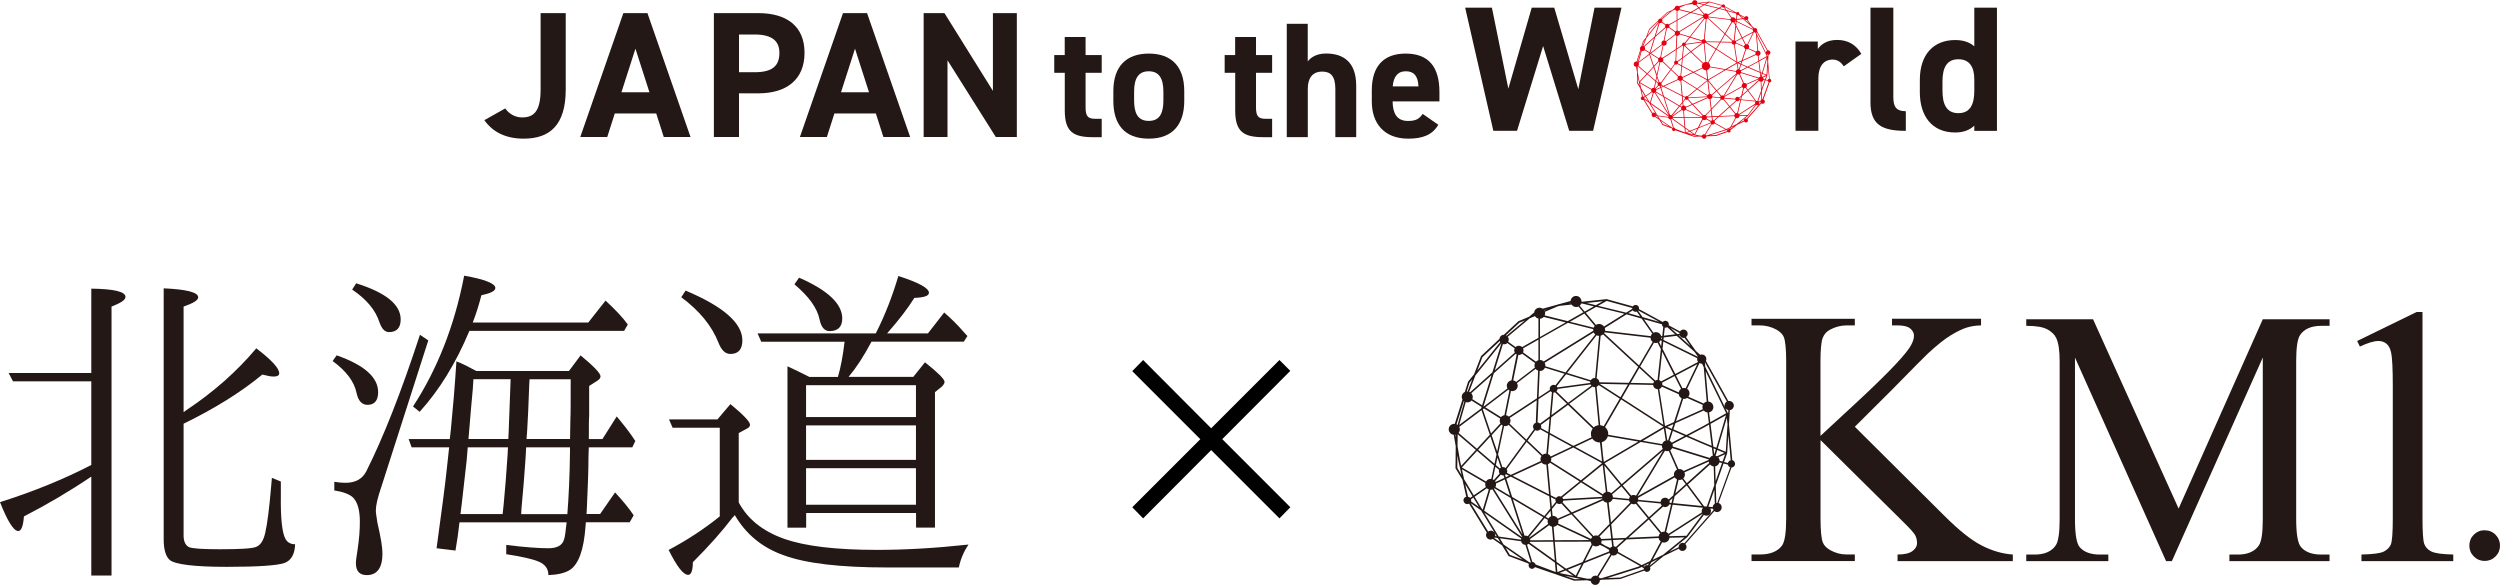
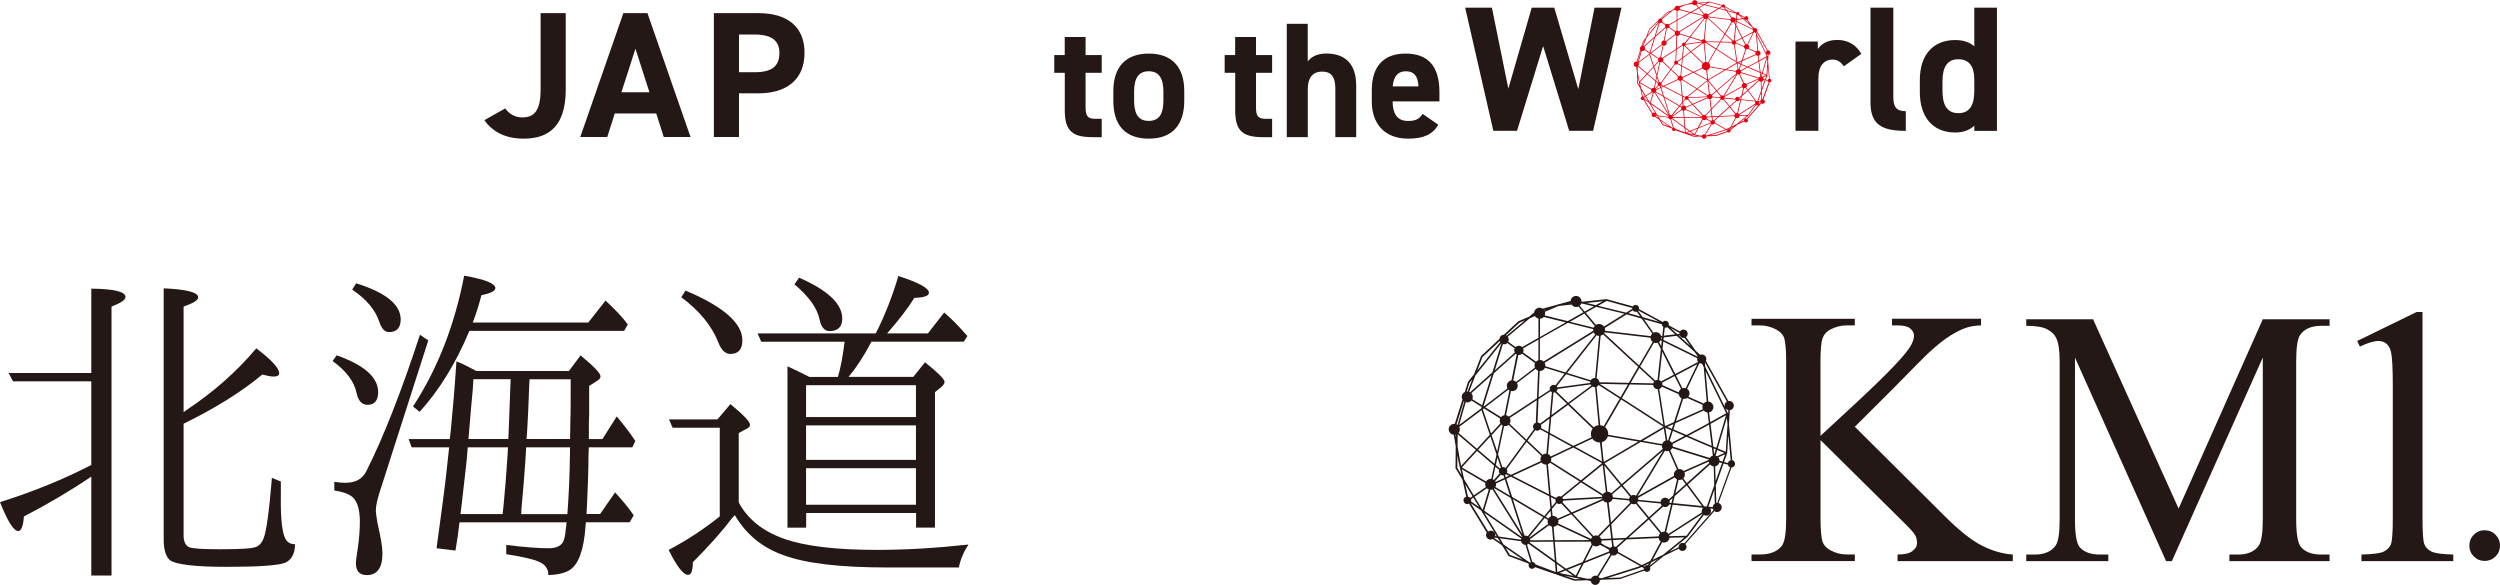
<svg xmlns="http://www.w3.org/2000/svg" id="_レイヤー_2" data-name="レイヤー 2" viewBox="0 0 474.56 111.04">
  <defs>
    <style>
      .cls-1 {
        fill: #231815;
      }

      .cls-2 {
        fill: #e50012;
      }
    </style>
  </defs>
  <g id="_コンテンツ" data-name="コンテンツ">
    <g>
      <g>
        <path class="cls-1" d="M95.91,20.59c.75,1.06,1.91,1.7,3.2,1.7,2.28,0,3.51-1.23,3.51-5.32V2.49h4.77v14.49c0,6.78-3.03,9.34-7.98,9.34-3.38,0-5.86-1.23-7.47-3.51l3.95-2.22Z" />
        <path class="cls-1" d="M110.15,26.01l8.18-23.52h4.57l8.18,23.52h-5.08l-1.43-4.47h-7.87l-1.43,4.47h-5.11ZM117.96,17.52h5.32l-2.66-8.28-2.66,8.28Z" />
        <path class="cls-1" d="M140.28,17.73v8.28h-4.77V2.49h8.42c5.42,0,8.79,2.49,8.79,7.53s-3.34,7.7-8.79,7.7h-3.65ZM143.25,13.71c3.31,0,4.7-1.16,4.7-3.68,0-2.25-1.4-3.48-4.7-3.48h-2.97v7.16h2.97Z" />
-         <path class="cls-1" d="M151.84,26.01l8.18-23.52h4.57l8.18,23.52h-5.08l-1.43-4.47h-7.87l-1.43,4.47h-5.11ZM159.64,17.52h5.32l-2.66-8.28-2.66,8.28Z" />
-         <path class="cls-1" d="M193.02,2.49v23.52h-3.99l-9.17-14.56v14.56h-4.53V2.49h3.95l9.2,14.76V2.49h4.53Z" />
        <path class="cls-1" d="M200.11,10.45h2v-3.43h3.96v3.43h3.06v3.37h-3.06v6.52c0,1.56.31,2.21,1.78,2.21h1.28v3.49h-1.68c-3.77,0-5.33-1.06-5.33-5.08v-7.14h-2v-3.37Z" />
        <path class="cls-1" d="M224.8,19.15c0,4.27-2.03,7.17-6.73,7.17s-6.73-2.81-6.73-7.17v-1.87c0-4.68,2.46-7.11,6.73-7.11s6.73,2.43,6.73,7.11v1.87ZM220.84,19.02v-1.62c0-2.49-.81-3.87-2.78-3.87s-2.78,1.37-2.78,3.87v1.62c0,2.24.56,3.93,2.78,3.93s2.78-1.68,2.78-3.93Z" />
        <path class="cls-1" d="M232.46,10.45h2v-3.43h3.96v3.43h3.06v3.37h-3.06v6.52c0,1.56.31,2.21,1.78,2.21h1.28v3.49h-1.68c-3.77,0-5.33-1.06-5.33-5.08v-7.14h-2v-3.37Z" />
        <path class="cls-1" d="M244.25,4.52h3.99v7.14c.59-.78,1.68-1.5,3.49-1.5,3.15,0,5.71,1.5,5.71,6.11v9.76h-3.96v-9.14c0-2.43-.87-3.3-2.49-3.3-1.84,0-2.74,1.22-2.74,3.27v9.17h-3.99V4.52Z" />
        <path class="cls-1" d="M273.03,23.67c-1.09,1.9-2.9,2.65-5.71,2.65-4.68,0-6.92-3.02-6.92-7.05v-2.12c0-4.71,2.37-6.98,6.42-6.98,4.4,0,6.42,2.56,6.42,7.3v1.78h-8.89c.03,2.15.72,3.71,2.93,3.71,1.65,0,2.18-.5,2.78-1.34l2.96,2.06ZM264.36,16.4h4.9c-.09-2.03-.9-2.87-2.4-2.87-1.59,0-2.34,1.09-2.49,2.87Z" />
        <path class="cls-1" d="M287.98,24.83h-4.51l-5.35-23.38h5.08l3.12,15.38,4.44-15.38h4.27l4.57,15.48,3.08-15.48h5.12l-5.39,23.38h-4.54l-4.95-16.09-4.95,16.09Z" />
        <path class="cls-1" d="M350.01,12.6c-.44-.64-1.05-1.29-2.13-1.29-1.63,0-2.71,1.19-2.71,3.56v9.96h-4.34V7.89h4.23v1.42c.58-.85,1.69-1.73,3.69-1.73s3.56.88,4.57,2.64l-3.32,2.37Z" />
        <path class="cls-1" d="M355.06,1.46h4.34v16.97c0,1.83.54,2.68,2.37,2.68v3.73c-4.57,0-6.71-1.19-6.71-5.42V1.46Z" />
        <path class="cls-1" d="M374.77,1.46h4.3v23.38h-4.3v-.98c-.88.81-2.03,1.29-3.63,1.29-4.44,0-6.71-3.15-6.71-7.66v-2.3c0-4.95,2.68-7.59,6.71-7.59,1.46,0,2.68.37,3.63,1.19V1.46ZM374.77,17.21v-2.13c0-2.47-.98-3.83-3.02-3.83-2.13,0-3.02,1.49-3.02,4.2v1.76c0,2.44.68,4.27,3.02,4.27s3.02-1.83,3.02-4.27Z" />
        <path class="cls-2" d="M335.99,14.96s-.04,0-.06,0l-.3-3.27.08-1.29s.09-.02.13-.04c.21-.11.29-.37.18-.58-.09-.17-.27-.25-.45-.22l-2.04-3.65c.05-.11.05-.24,0-.36-.1-.19-.32-.27-.52-.2l-.4-.36-.89-1.25s.07-.06.1-.1c.11-.18.06-.41-.12-.52-.18-.11-.41-.06-.52.12l-1.04-.56s.02-.06.02-.09c0-.17-.13-.32-.31-.32-.1,0-.19.05-.24.12l-2.17-1.18c.03-.12-.02-.26-.14-.33-.14-.09-.33-.05-.42.09l-2.39-.66-2.23.24h-.05c0-.19-.08-.36-.24-.45-.24-.14-.54-.07-.69.17-.04.07-.06.15-.07.22l-1.05.29h-.07s-.08.04-.08.04l-1.34.37c-.17-.12-.41-.13-.59.01-.11.08-.17.21-.19.33l-.46.38-.97.41-1.32,1.23c-.06,0-.12.01-.18.05-.13.07-.2.19-.22.33l-1.68,1.56-.64,1.67-.54.67-.3.94s-.06.03-.09.06c-.2.15-.25.42-.13.64l-.7,2.22c-.19-.02-.37.07-.48.24-.14.24-.07.54.17.69.07.04.14.06.22.07l.18,1.06-.02,1.99.63,1.05.35,1.55c-.1.03-.19.1-.23.2-.07.18.02.38.2.44.1.04.2.02.29-.02l1.62,2.64c-.04.06-.07.13-.07.21,0,.23.18.42.4.42.08,0,.15-.02.21-.06l.86.59.57.94v.02s1.78.66,1.78.66l.09.06s-.03.08-.03.12c0,.17.13.32.31.32.12,0,.22-.06.27-.16l3.57,1.24h.01s1.15-.04,1.15-.04l.35.07c.03.14.11.26.26.32.22.08.46-.02.55-.24.02-.05.03-.1.03-.15l.16-.05,1.69-.06,2.2-.77c.11.13.31.16.44.05.11-.09.14-.24.09-.37l1.24-1,1.38-.67c.07.14.22.23.38.2.2-.03.35-.22.32-.42-.01-.08-.05-.15-.11-.21l2.65-3s.06.04.09.06c.22.08.46-.02.55-.24.08-.22-.02-.46-.24-.55,0,0,0,0-.01,0l1.18-3.24c.13,0,.25-.09.3-.22.07-.18-.02-.38-.2-.44ZM335.79,14.96c-.11.03-.2.09-.24.21,0,.01,0,.03,0,.04l-.35-.09.28-.8.11-1.69.22,2.34ZM334.17,19.11s-.02.08-.02.12l-.4-.04.55-1.55.04,1.28c-.07.05-.13.11-.17.2ZM330.21,21.87s-.01-.06-.02-.09l3.04-1.95s0,0,.01.01l-1.48,1.99-1.55.04ZM328.25,24.52c-.09-.02-.19,0-.27.06-.03.02-.04.05-.06.07l-.09-.05.51-.25-.09.17ZM327.68,24.51l-2.15-1.21c.03-.13,0-.26-.09-.35l.86-.78,2.92-.13c.02.12.09.23.19.31l-.96,1.78-.78.38ZM320.05,20.72c.04-.1.05-.21.03-.31l1.19-.52,1.9,2.07s-.06.06-.08.1c-.02.03-.03.05-.04.08l-3-1.41ZM314.65,21.91l-1.32-2.18,3.38,2.37s-.02.06-.02.1l-2.03-.28ZM312.12,18.51l.22-.15.51.85-.72-.51c.02-.07.02-.14,0-.2ZM312.46,18.28l1.12-.77c.05.05.11.09.18.11l-.55,1.84-.06-.04-.69-1.14ZM315.35,4.34s.06-.04.08-.07l.68.49s-.02.02-.02.03c-.05.12-.03.24.02.35l-1.82,1.62.75-2.39c.1.03.21.02.31-.03ZM326.96,1.39c.08.05.18.06.27.03l.31.45-1.08-.31.41-.25s.05.07.09.09ZM327.67,2.05l.96,1.37c-.07.06-.11.14-.14.23l-4.16-.49c.01-.08,0-.17-.03-.26l1.99-1.24h.05s1.32.39,1.32.39ZM329.83,2.88c.06,0,.12-.02.17-.05l.73.65-1.03.13.08-.74s.03.01.05.01ZM333.44,6.04l1.99,3.57c-.17.1-.24.3-.19.48l-1.78-3.65-.03-.4s0,0,0,0ZM334.28,17.24l-.68,1.93s-.07,0-.1,0h-.14s-1.48-2.01-1.48-2.01l2.02-1.82c.09.1.21.16.33.18l.05,1.72ZM326.47,22.02l1.85-1.66,1.03,1.26s-.05.05-.07.09c-.04.06-.06.13-.07.2l-2.75.12ZM325.32,22.85s-.03-.02-.05-.03c-.05-.02-.09-.02-.14-.02l-.07-.58,1.01-.04-.75.68ZM325.05,22.08l-.15-1.28,1.84-1.9c.12.07.27.08.4.01l1.09,1.32-1.99,1.79-1.19.05ZM319.99,20.22c-.11-.14-.27-.2-.43-.19l-.06-.63.44-.54s.03.03.04.04c.12.07.26.06.37,0l.81.88-1.14.5s-.02-.04-.03-.05ZM317.45,22s-.02-.03-.03-.04l1.42-1.74.29.17c-.03.12-.02.25.04.36l-1.71,1.25ZM316.43,5.36c.13.02.26-.02.35-.11l1.18.85c-.07.13-.07.28-.02.41l-1.71,1.3s-.06-.05-.09-.07c-.06-.03-.12-.06-.18-.07l.47-2.32ZM329.54,3.78l-.02.15-.07-.03s.01-.07.01-.1h.07ZM329.41,18.9c.02.07.05.14.1.19l-1.17,1.05-1.08-1.31s.06-.08.08-.13l2.07.2ZM320.52,18.49s-.04-.09-.08-.13l1.7-1.39,1.94,1.23s-.01.06-.02.1l-3.55.2ZM324.05,3.56s.08-.05.11-.08l3.2,2.96-.85,1.46-2.68-.05c0-.16-.1-.29-.25-.36l.37-3.89s.07-.02.11-.04ZM329.4,4.03l.1.05-.05.49-.19-.38s.01,0,.02-.01c.05-.04.09-.09.12-.14ZM329.13,4.25l.29.58-.3,2.81c-.06,0-.12.02-.18.05,0,0-.01.01-.02.01l-1.38-1.28,1.26-2.18c.1.04.22.04.33,0ZM331.05,8.93c.01.08.04.17.1.24.05.06.11.11.17.14l-.7,2.16-.79.35h-.03s-.52-3.37-.52-3.37c.02,0,.04,0,.06-.02.08-.04.14-.11.18-.19l1.54.68ZM333.45,10.53c.07.04.14.06.22.07l.12.96-.52.29-1.53.81-1.18-.51.18-.56,2.59-1.16s.07.08.12.11ZM333.81,11.71l.24,1.93-.92-.39-1.21-.53,1.43-.76.47-.26ZM333.8,14.91l-2.3,1.02s-.07-.08-.12-.11c-.11-.06-.23-.08-.34-.06l-.75-1.71s.02-.01.03-.02c.06-.05.11-.11.14-.18l3.35,1.04s0,.02,0,.03ZM327.16,18.18c-.12-.07-.28-.09-.41-.02,0,0-.01.01-.02.02l-.78-.94,3.69-3.17-2.48,4.11ZM325.06,18.34c0-.09-.02-.19-.07-.27l.85-.73.77.94c-.05.06-.07.13-.08.2l-1.48-.14ZM324.55,17.83l-.28-2.4,1.48,1.8-.85.73c-.1-.09-.22-.13-.35-.13ZM318.64,14.47l-1.37-1.3.69-.95c.15.09.34.05.46-.07l.73.4-.16,1.82c-.12-.01-.25.02-.35.1ZM318.49,11.74l.79-.58-.11,1.23-.67-.36c.04-.1.03-.2-.01-.29ZM319.29,12.62l2,1.09-1.92.9s-.04-.08-.08-.11c-.05-.05-.11-.09-.17-.11l.16-1.77ZM319.64,8.79s.1,0,.14-.02l1.08,1.04-1.4,1.04.18-2.05ZM320.96,9.91l2.25,2.16c-.17.23-.21.53-.1.79l-1.66.78-2.15-1.18.13-1.42,1.53-1.13ZM323.2,8.24s.06.04.1.05c.04,0,.08,0,.12,0l.33,3.47c-.14.01-.28.07-.4.16-.02.01-.03.03-.04.04l-2.23-2.14,2.12-1.57ZM328.76,8.26c.08.14.22.22.38.22l.5,3.24-3.77-2.43.72-1.24,2.12.04c0,.06.02.11.05.17ZM330.38,12.22l-.3.92s-.05,0-.08,0l-.18-1.15h0s.55.23.55.23ZM330.01,11.91l.55-.25-.14.42-.41-.18ZM329.86,13.16c-.06.02-.11.04-.16.08-.08.06-.14.15-.17.24l-1.75-.3,1.91-1.12.17,1.1ZM327.57,13.14l-2.95-.51c.02-.2-.03-.4-.16-.57-.04-.05-.08-.09-.13-.13l1.46-2.52,3.86,2.49-2.09,1.23ZM325.75,9.21l-1.89-1.22,2.57.05-.68,1.17ZM325.67,9.34l-1.46,2.52c-.1-.05-.21-.08-.32-.09l-.33-3.5c.08-.03.14-.09.19-.16l1.92,1.24ZM319.43,14.75l2.02-.95,2.61,1.43-1.92,1.57-2.74-1.73c.05-.1.05-.21.03-.31ZM321.61,13.72l1.57-.74s.02.03.03.05c.16.21.42.32.66.3l.13,1.08.06.65-2.45-1.34ZM324.04,13.31c.1-.03.19-.07.28-.14.14-.1.23-.25.27-.4l2.79.48-3.15,1.85-.08-.72-.1-1.08ZM325.86,17.13l-1.56-1.9,3.3-1.94,1.92.33c0,.1.03.21.09.3l-3.74,3.21ZM330.4,13.33c-.05-.06-.11-.11-.18-.14l.29-.91,1.07.46-1.16.61s-.01-.02-.02-.03ZM328.81,7.79s-.06.1-.08.16l-2.06-.04.79-1.36,1.35,1.25ZM323.57,3.57c.07.03.15.05.23.05l-.36,3.83c-.16-.01-.31.07-.39.21l-2.16-.67,2.68-3.42ZM322.99,7.8s0,.08,0,.12l-3,.41s-.03-.07-.05-.1c0,0,0,0,0,0l.86-1.1,2.2.68ZM323.02,8.05s.04.07.07.1l-2.11,1.57-1.07-1.03c.06-.06.1-.14.1-.22l3.02-.41ZM319.38,8.66s.07.07.12.09l-.2,2.2-.89.66s-.03-.04-.06-.05c-.05-.03-.11-.05-.17-.05l.09-2.13,1.1-.72ZM318.04,11.54c-.08.03-.16.08-.2.16-.08.14-.07.31.03.43l-.69.94-1.52-1.45c.11-.16.11-.36.01-.52l2.46-1.61-.09,2.05ZM315.56,11.73l1.53,1.46-1.81,2.47c-.09-.07-.19-.09-.3-.08l-.39-1.16.55-2.59c.14.03.3,0,.41-.11ZM315.32,16.23l.27.14-.29.13-.07-.21s.06-.03.09-.06ZM315.4,16.11c.05-.11.04-.23-.02-.34l1.81-2.48,1.35,1.29c-.1.14-.12.31-.06.46l-2.73,1.26-.35-.18ZM318.56,15.16s.02.04.03.05c.11.11.25.15.4.14l.25,2.72-3.32-1.69,2.64-1.22ZM319.13,15.32c.06-.02.12-.06.17-.11,0,0,.01-.02.02-.03l2.7,1.71-1.69,1.38c-.16-.08-.36-.03-.45.13l-.48-.25-.26-2.83ZM319.82,18.53c-.01.07,0,.14.04.21l-.37.46-.08-.88.42.21ZM324.26,17.93s-.09.08-.12.13l-1.88-1.19,1.85-1.51.29,2.49c-.05.02-.1.04-.15.08ZM324.87,18.71c.08-.06.14-.15.17-.24l1.5.14s.01.08.04.12c.02.03.04.05.06.07l-1.75,1.8-.21-1.81c.07-.01.14-.04.2-.09ZM327.29,18.25l2.51-4.16c.11.05.23.06.35.03l.74,1.7c-.08.04-.15.1-.2.19-.07.12-.09.26-.06.38l-3.34,1.86ZM331.36,16.69l.33.44-.95.85.3-1.24c.11.02.22,0,.32-.06ZM331.47,16.6s.05-.06.07-.09c.09-.14.09-.31.03-.46l2.22-.98s.02.09.03.13l-2.03,1.83-.32-.43ZM333.98,14.63s-.08.08-.11.12l-3.37-1.04c.01-.07,0-.15-.02-.22l1.27-.67,1.32.57,1,.42.09.73c-.06.02-.13.05-.18.09ZM334.22,13.87l.21.09-.14.47-.07-.55ZM334.2,13.71l-.26-2.07,1.41-.79-.88,2.97-.27-.11ZM333.92,11.48l-.11-.89c.13-.03.25-.11.32-.23.14-.24.07-.54-.17-.69-.07-.04-.15-.06-.22-.07l-.24-2.77,1.87,3.83-1.45.81ZM333.25,10.3l-2.45,1.1.66-2.04c.12.02.25,0,.36-.08l1.43.64c-.05.13-.05.27,0,.39ZM331.39,8.4l-.59-1.17,1.94-1.02-1.05,2.19c-.1-.03-.2-.03-.3,0ZM331.26,8.46s-.02,0-.02.02c-.1.08-.16.19-.18.3l-1.5-.67c0-.07,0-.15-.03-.22l1.14-.6.59,1.17ZM329.45,7.78c-.05-.06-.11-.1-.18-.12l.28-2.59,1.06,2.1-1.16.61ZM328.58,4.08s.06.06.09.09l-1.25,2.14-3.18-2.94s.03-.05.04-.08l4.18.49c0,.1.04.2.1.29ZM323.32,3.34c.03.06.08.12.13.16l-2.71,3.45-1.84-.57c.01-.11,0-.22-.06-.31l4.47-2.77s0,.02.01.03ZM318.83,6.58s.02-.04.03-.06l1.79.55-.83,1.05c-.12-.06-.27-.06-.39.03-.12.09-.16.25-.12.38l-1.03.68.1-2.4c.18,0,.35-.08.45-.24ZM316.31,8.43c.1-.16.09-.35,0-.5l1.7-1.29s.08.08.13.12c.03.02.06.03.09.04l-.11,2.52-2.56,1.67s-.02-.02-.03-.03c-.07-.05-.15-.09-.23-.1l.45-2.21c.21.05.43-.03.55-.22ZM315.62,8.6s0,0,0,0l-.46,2.26c-.12.02-.23.08-.31.17l-1.43-.9,2.11-1.61s.06.05.09.07ZM314.78,11.15c-.06.14-.05.3.02.43l-.85.93-.75-2.21.1-.08,1.48.93ZM314.89,11.7s.02.02.04.03c.03.02.05.04.08.05l-.5,2.36-.5-1.48.89-.97ZM314.53,14.7l.32.93s-.05.03-.08.05c0,0,0,.02-.02.02l-.37-.32.15-.69ZM314.83,16.27c.08.05.16.07.25.07l.07.23-.8.37s-.03-.05-.05-.08l.52-.58ZM314.4,17.07l.8-.37.47,1.48-1.33-.79c.06-.1.07-.21.06-.32ZM314.22,17.54s.02-.02.04-.04l1.49.88,1.06,3.32-2.6-4.16s0,0,.01,0ZM315.34,16.64l.41-.19,3.5,1.79.1,1.11-.55.68-2.93-1.74-.53-1.65ZM319.29,20.13s-.08.08-.11.13l-.26-.15.45-.55.05.51s-.09.04-.12.07ZM320.46,18.79s.01-.01.02-.02c.03-.04.04-.09.05-.14l3.55-.2s0,.03.01.05l-2.79,1.23-.84-.92ZM324.16,18.61s0,.01.01.02c.09.11.22.18.35.19l.23,1.94-1.05,1.08c-.13-.05-.28-.04-.4.03l-1.88-2.04,2.75-1.21ZM323.82,21.91l.94-.97.13,1.15-.91.04c-.03-.09-.09-.16-.16-.22ZM329.47,21.52l-1.04-1.27,1.2-1.08s.02.01.03.02c.21.08.44-.02.53-.22l.16.02-.59,2.47c-.1,0-.2.01-.29.06ZM330.23,18.83c0-.06,0-.12-.02-.18l.28-.25-.11.45-.16-.02ZM330.13,18.53c-.04-.05-.1-.1-.17-.13-.22-.08-.46.02-.55.24-.01.04-.01.07-.02.11l-2.03-.19c0-.06,0-.12-.03-.17l3.35-1.87c.04.07.1.13.17.17.01,0,.03.01.04.02l-.35,1.45-.42.37ZM330.68,18.23l1.09-.98,1.39,1.88-2.64-.26.15-.63ZM334.53,14.59s-.08-.04-.12-.05l.16-.53.65.27-.68.3ZM334.6,13.88l.83-2.8.06.61-.16,2.49-.73-.3ZM335.31,10.22c.06.09.16.15.26.17l-.02.37v-.06s-.23-.47-.23-.47ZM333.18,6.17l.15.31.27,3.14c-.11.02-.2.08-.28.17l-1.39-.62c.14-.18.14-.42,0-.61-.03-.04-.07-.08-.12-.11l1.13-2.35c.07.04.15.06.23.06ZM332.77,5.94s.03.04.05.06l-2.08,1.1-1.16-2.3.07-.66,3.09,1.51c-.02.09-.01.19.03.28ZM329.64,2.81l-.09.82h-.1s-.04-.11-.09-.16c-.15-.19-.41-.24-.62-.14l-.86-1.23,1.64.46c0,.1.05.18.12.24ZM324.24,2.77c-.15-.22-.45-.3-.7-.17-.01,0-.02.02-.04.02l-.93-1.11.94-.54,2.57.63-1.86,1.16ZM323.4,2.72s-.08.1-.1.16l-2.16-.54,1.32-.75.94,1.13ZM323.26,3.02s0,.1,0,.14l-4.52,2.8s-.05-.05-.08-.07c-.08-.05-.17-.07-.25-.07v-1.94s2.55-1.44,2.55-1.44l2.3.57ZM318.41,3.72v-1.66c.1,0,.19-.04.27-.1.02-.02.05-.04.07-.06l2,.5-2.34,1.33ZM318.26,5.84c-.08.02-.16.07-.22.14l-1.18-.85s.01-.02.02-.03c.04-.11.03-.23-.01-.33l1.4-.8v1.88ZM316.2,5.26s.06.04.09.06l-.48,2.36c-.14.02-.28.1-.36.23-.1.16-.09.35,0,.5l-2.15,1.64-.03-.02.94-3,1.99-1.77ZM313.14,9.95l-.9-.56c.07-.16.05-.35-.06-.5,0-.01-.02-.02-.03-.03l1.84-1.64-.85,2.74ZM312.1,9.59s.05-.05.07-.07l.93.58-.04.14-2,1.5.59-2.07c.15.05.32.02.45-.08ZM310.9,12.58l1.66,1.43-1.34,1.45-.11-.47-.23-1.31v-1.1ZM310.99,12.47s.03-.04.05-.06c.09-.15.09-.34.01-.49l2.03-1.52.76,2.24-1.17,1.27-1.67-1.44ZM313.89,12.79l.55,1.64-.18.85-1.49-1.28,1.11-1.21ZM314.35,15.55l.33.29c-.04.11-.02.23.05.33l-.52.59s-.07-.04-.1-.06l.24-1.15ZM313.9,17.64c.06,0,.13,0,.19-.03l2.71,4.34s0,0-.01.01l-3.45-2.42.57-1.9ZM315.93,18.5l2.77,1.64-1.41,1.73c-.09-.05-.19-.06-.29-.04l-1.07-3.34ZM317.51,22.14l1.74-1.27c.07.07.16.12.26.14l.1,1.23h-2.08s0-.06-.02-.1ZM317.5,22.39h2.11s.14,1.71.14,1.71l-2.29-1.65s.03-.04.03-.06ZM319.75,22.24l-.1-1.22c.09,0,.18-.04.26-.1.03-.02.05-.05.08-.07l2.95,1.38h-3.18ZM323.23,22.7s.02.02.04.03c.2.12.44.08.6-.07l.4.19.45.28s-.02.09,0,.14l-2.2.88.73-1.44ZM324.33,22.73l-.36-.22c.03-.08.05-.16.04-.23l.9-.04.07.59c-.07.02-.14.06-.19.12l-.47-.22ZM330.12,21.65c-.04-.05-.08-.09-.14-.13-.02-.01-.05-.03-.07-.04l.59-2.49,2.77.28c-.11.11-.15.27-.11.42l-3.04,1.96ZM334.37,15.51c.08-.01.15-.04.21-.09.09-.07.15-.16.17-.26l.23.06-.58,1.65-.04-1.35ZM334.78,15.01c0-.1-.04-.2-.1-.29,0,0-.01-.02-.02-.02l.62-.27-.23.66-.26-.07ZM332.8,5.51s0,.01,0,.02l-3.13-1.53.03-.23,1.18-.15,1.62,1.46.31.43ZM331.06,3.59h.09c.03.06.07.12.14.16.09.06.2.07.29.04l.53.75-1.06-.95ZM331.12,3.35s0,.06,0,.08l-.2.03-.61-.55.82.45ZM327.76,1.92l-.41-.59s.01-.01.02-.02l1.91,1.04-1.52-.43ZM324.49.44l2.33.64s0,.05,0,.08l-.55.34-2.56-.62.78-.44ZM324.14.47l-.64.36-.84-.2,1.47-.16ZM322.24.67l1.08.26-.83.47-.45-.54s.07-.07.1-.11c.02-.03.03-.05.04-.08h.07ZM321.22.61s0,.02,0,.03l-.17.02.16-.04ZM320.03.93l.15-.04,1.1-.12c.04.06.09.11.16.15.15.09.33.09.47.02l.44.53-1.42.81-2.1-.52c.05-.1.06-.22.03-.33l1.17-.5ZM318.8,1.31s-.01-.02-.02-.03l.24-.06-.22.09ZM317.9,1.68s0,0,0,.01h-.03s.03-.01.03-.01ZM317.49,2.02l.47-.2s.02.03.03.05c.07.09.17.15.28.18v1.76s-1.49.84-1.49.84c-.04-.04-.09-.08-.15-.1-.16-.06-.33-.02-.44.09l-.67-.49c.06-.12.07-.26,0-.39-.01-.02-.03-.04-.05-.06l2.01-1.68ZM316.52,2.43l.52-.22-1.67,1.4s-.05-.03-.07-.04l1.22-1.14ZM313.17,5.57l1.58-1.48s0,.05.02.07c0,.01.02.02.02.03l-2.09,2.59.47-1.22ZM312.53,7.22l2.36-2.92s0,0,.01,0l-.82,2.65-2.04,1.81s-.05-.03-.08-.04l.58-1.51ZM311.99,7.89l.25-.31-.43,1.12s-.05,0-.07,0l.26-.81ZM311.47,9.57s.03.02.05.03l-.61,2.14s-.02-.02-.03-.02c-.02-.01-.05-.02-.07-.03l.67-2.12ZM310.71,12.63s.03,0,.05-.01v.28s-.05-.26-.05-.26ZM310.88,15.65v-1.17s.1.54.1.54l.29,1.28-.39-.65ZM312.68,14.11l1.55,1.33-.26,1.22c-.12-.01-.25.02-.36.1-.05.04-.09.08-.12.13l-2.2-1.28,1.38-1.5ZM311.3,15.78l2.14,1.25c-.03.12-.02.25.05.37l-1.1.76-.88-1.46-.2-.91ZM312.26,18.24l-.22.15s-.07-.07-.12-.08c-.02,0-.04,0-.07-.01l-.26-1.15.66,1.1ZM313.04,19.52v.02s1.43,2.34,1.43,2.34l-.15-.02s.02-.04.02-.07c0-.23-.18-.42-.4-.42-.09,0-.18.03-.25.08l-1.59-2.59.94.66ZM314.24,22.04s.02-.03.03-.04l.3.04.24.39-.57-.39ZM315.67,23.57l-.39-.65,1.58,1.09-1.18-.44ZM315.1,22.63l-.35-.57,1.94.27s.01.07.03.11c.07.14.21.21.36.22l.49,1.6s-.02.01-.03.02l-.15-.06-2.31-1.59ZM318.01,24.45c-.04-.13-.15-.22-.29-.22,0,0,0,0,0,0l-.49-1.58s.05,0,.07-.02c.03-.02.05-.04.07-.06l2.4,1.72.07.85-1.84-.69ZM319.76,22.38h3.27c.01.07.04.15.09.22l-.83,1.63-1.51.6-.87-.62-.15-1.83ZM322.2,24.42l-.53,1.04-.75-.53,1.27-.51ZM319.93,24.4l.69.5-.63.25-.06-.75ZM320.76,24.99l.69.5-1.28-.26.58-.23ZM321.59,25.8l-.94-.33,1.48.31-.53.02ZM321.78,25.56l.62-1.22,2.34-.94s.05.08.08.12l-1.2,1.98c-.22-.08-.46.03-.54.24h-.35s-.94-.18-.94-.18ZM324.02,25.7h-.17s-.06-.09-.11-.13l1.2-1.98s.02.01.02.02c.19.07.4,0,.51-.18l2.05,1.15-.11.05-3.39,1.06ZM325.72,25.64l-1.15.04,2.89-.91.21-.1.19.11s0,.07,0,.1l-2.16.76ZM328.38,24.58s0,0,0,0l.18-.34.58-.28-.77.62ZM329.63,23.56l-.96.46.87-1.6c.22.08.48,0,.6-.21.04-.06.06-.13.07-.2l1.37-.03-1.94,1.58ZM331.84,21.95l1.5-2.01c.12.08.28.09.42.02.21-.11.29-.37.18-.58,0-.01-.02-.02-.03-.04l.25.03s.03.08.06.12l-2.66,3.02c-.06-.03-.13-.04-.2-.03-.2.03-.33.2-.32.4l-.85.41,1.66-1.34ZM334.48,18.85l-.05-1.6.71-2.01.4.1c.02.11.09.21.2.25l-1.18,3.23s-.06,0-.09.01Z" />
      </g>
-       <path d="M244.93,96.29l-2.06,2.11-12.96-12.96-12.92,12.96-2.06-2.11,12.92-12.92-12.92-12.92,2.06-2.11,12.92,12.96,12.96-12.96,2.06,2.06-12.92,12.96,12.92,12.92Z" />
      <g>
        <path class="cls-1" d="M17.33,54.79c4.35.06,6.49.57,6.49,1.58,0,.57-.88,1.13-2.65,1.83v51.05h-3.84v-18.78c-4.1,2.77-8.38,5.29-12.79,7.56-.13,1.83-.5,2.77-1.07,2.77-.88,0-2.02-1.83-3.47-5.48,6.37-2.02,12.1-4.35,17.33-7.06v-15.88H2.46l-.82-1.58h15.69v-16.01ZM35.29,77.91c5.23-3.47,9.64-7.37,13.36-11.79,2.9,2.21,4.35,3.78,4.35,4.73,0,.44-.38.63-1.07.63-.44,0-1.2-.13-2.14-.38-4.03,3.34-9.01,6.43-14.94,9.33v21.24c0,1.13.38,1.89,1.07,2.21.69.25,2.58.38,5.8.38,3.84,0,6.11-.13,6.87-.44.88-.32,1.45-1.26,1.76-2.71.38-1.58.76-4.54,1.13-8.89l.13-1.51,1.7.69v2.71c-.06,4.35.25,7.06.88,8.19.38.69,1.01,1.01,1.83,1.01-.06,1.83-.69,3.02-1.95,3.53-1.32.5-5.04.76-11.03.76s-9.83-.44-10.84-1.32c-.76-.69-1.13-2.02-1.13-3.91v-47.64c4.35.19,6.55.76,6.55,1.7,0,.57-.95,1.13-2.77,1.76v20.04l.44-.31Z" />
        <path class="cls-1" d="M63.9,67.45c5.23,1.83,7.88,4.16,7.88,7,0,1.58-.69,2.4-2.02,2.4-1.07,0-1.76-.76-2.08-2.27-.44-2.14-1.95-4.16-4.54-6.05l.76-1.07ZM72.35,92.53c-.69,2.02-1.01,3.47-1.01,4.41,0,.38.13,1.13.31,2.33.63,2.71.95,4.6.95,5.8,0,2.71-1.01,4.1-2.96,4.1-1.39,0-2.08-.76-2.08-2.27,0-.06,0-.32.06-.82.06-.57.19-1.13.25-1.7.31-2.02.44-3.78.44-5.36,0-2.21-.44-3.72-1.32-4.6-.69-.63-1.89-1.07-3.53-1.32v-1.64c.82.13,1.51.19,2.08.19,1.89,0,3.21-.69,3.97-2.14,3.21-6.36,6.62-15,10.21-25.96l1.58,1.07-8.95,27.92ZM67.62,53.78c5.61,1.76,8.44,4.03,8.44,6.87,0,1.58-.76,2.39-2.21,2.39-.82,0-1.39-.63-1.83-1.89-.76-2.33-2.46-4.35-5.17-6.18l.76-1.2ZM87.22,99.15c-.19,1.76-.44,3.53-.76,5.36l-3.59-.44c.95-7,1.64-12.04,1.95-15.12l.44-4.03h-7.12l-.57-1.58h7.81l.19-1.64c.38-3.84.76-8.26,1.07-13.11,1.01.38,2.27,1.01,3.78,1.83h17.58l2.21-2.96c2.52,2.08,3.78,3.4,3.78,3.97,0,.32-.19.57-.57.82l-1.58,1.01v5.67c-.06.63-.06,2.08-.06,4.41h2.58l2.71-4.29c1.32,1.58,2.52,3.09,3.53,4.66l-.57,1.2h-8.26l-.06,1.76c0,2.65-.13,5.92-.31,9.83l-.06,1.07h2.58l2.84-4.1c1.45,1.58,2.65,3.02,3.53,4.35l-.76,1.32h-8.32l-.06.76c-.32,4.47-1.32,7.25-3.02,8.32-.95.57-2.27.88-4.03.95,0-1.2-.63-2.08-1.89-2.58-1.2-.5-3.28-.95-6.11-1.39v-1.76c3.47.44,6.18.63,8,.63,1.7,0,2.65-.57,2.96-1.64.19-.44.31-1.58.5-3.28h-20.35ZM89.11,62.79c-2.58,6.18-5.73,11.28-9.45,15.38l-1.26-1.01c4.6-7.06,7.88-15.31,9.71-24.83,3.97.69,5.92,1.51,5.92,2.33,0,.57-.88,1.01-2.65,1.39-.44,1.7-.95,3.4-1.64,5.17h21.93l3.28-4.16c1.83,1.7,3.28,3.21,4.22,4.54l-.69,1.2h-29.37ZM88.61,87.18l-.95,8.38-.25,2.02h8l.19-1.76c.25-2.46.5-5.67.76-9.58l.06-1.32h-7.63l-.19,2.27ZM89.87,71.99l-.13,1.95-.31,3.4c-.31,3.47-.44,5.48-.5,5.99h7.56l.06-1.2.38-10.15h-7.06ZM107.7,97.58c.25-3.21.44-7.12.5-11.78v-.88h-8.32l-.13,2.27c-.19,2.84-.44,5.92-.76,9.33l-.06,1.07h8.76ZM108.27,79.68c.06-1.01.06-3.59.06-7.69h-7.81l-.06,1.07c-.13,3.66-.25,6.49-.38,8.51l-.13,1.76h8.26l.06-3.65Z" />
        <path class="cls-1" d="M139.08,98.21c-1.95,2.58-4.47,5.42-7.56,8.51,0,1.58-.32,2.4-.88,2.4-.95,0-2.14-1.58-3.72-4.73,3.47-1.83,6.74-3.97,9.71-6.37v-16.83h-8.95l-.69-1.58h9.2l2.46-2.9c2.46,2.02,3.72,3.34,3.72,3.91,0,.31-.19.57-.63.76l-1.51.82v13.17c1.64,3.09,4.47,5.42,8.51,6.87s9.96,2.14,17.77,2.14c5.23,0,10.97-.32,17.33-1.01-.88,1.32-1.51,2.77-1.83,4.35h-13.61c-8.89,0-15.44-.76-19.66-2.33-4.1-1.45-7.18-4.03-9.26-7.62-.06.13-.19.25-.38.44ZM130.14,55.16c7.18,3.02,10.78,6.18,10.78,9.45,0,1.7-.76,2.58-2.27,2.58-.95,0-1.7-.69-2.27-2.14-1.26-3.21-3.59-6.05-7.06-8.63l.82-1.26ZM153.01,100.16h-3.53v-30.63c1.2.57,2.58,1.2,4.16,2.02h5.42c.5-1.7.95-3.97,1.26-6.68h-15.82l-.69-1.58h22.43c1.83-3.59,3.21-7.25,4.29-10.9,3.91,1.26,5.86,2.33,5.8,3.21,0,.57-.95.88-2.77.95-1.2,1.95-2.9,4.16-5.17,6.74h7.75l3.09-3.97c1.32,1.13,2.58,2.39,3.78,3.78l.63.69-.69,1.07h-17.52c-1.51,2.84-2.96,5.04-4.35,6.68h12.29l2.21-2.77c2.46,1.95,3.72,3.21,3.72,3.72,0,.25-.19.57-.5.88l-1.32,1.07v25.71h-3.59v-2.77h-20.86v2.77ZM151.69,52.71c5.48,2.39,8.19,4.98,8.19,7.75,0,1.58-.82,2.39-2.4,2.39-.94,0-1.58-.69-1.89-2.14-.44-2.21-2.02-4.41-4.79-6.74l.88-1.26ZM173.87,79.17v-6.05h-20.86v6.05h20.86ZM173.87,87.3v-6.55h-20.86v6.55h20.86ZM173.87,95.81v-6.93h-20.86v6.93h20.86Z" />
      </g>
      <g>
        <path class="cls-1" d="M328.95,87.38s-.08-.01-.12-.02l-.63-6.82.17-2.69c.1-.01.19-.03.28-.08.43-.23.6-.77.37-1.2-.18-.35-.57-.51-.94-.45l-4.25-7.61c.1-.24.11-.51-.02-.76-.21-.4-.67-.56-1.09-.41l-.83-.75-1.85-2.61c.08-.06.15-.13.2-.21.23-.37.12-.86-.25-1.09-.37-.23-.85-.12-1.08.24l-2.16-1.18c.02-.06.04-.12.04-.18,0-.36-.28-.66-.64-.67-.21,0-.39.1-.51.24l-4.52-2.46c.05-.26-.05-.54-.29-.69-.3-.19-.68-.1-.88.18l-4.98-1.38-4.65.5-.11-.03c0-.36-.17-.72-.5-.92-.49-.3-1.13-.14-1.43.35-.09.15-.13.3-.14.46l-2.19.6-.15.02-.16.07-2.8.77c-.36-.26-.86-.26-1.23.02-.23.18-.36.43-.39.7l-.96.8-2.03.86-2.76,2.57c-.13,0-.26.03-.38.09-.27.14-.42.4-.45.68l-3.49,3.26-1.34,3.47-1.13,1.4-.62,1.95c-.07.03-.13.07-.19.12-.41.32-.51.88-.26,1.32l-1.46,4.62c-.39-.04-.78.14-1,.49-.3.49-.14,1.13.35,1.43.14.09.3.13.45.14l.38,2.2-.04,4.16,1.32,2.19.72,3.23c-.21.06-.4.2-.48.42-.14.37.04.78.41.93.21.08.42.05.6-.05l3.37,5.51c-.09.13-.15.28-.15.44,0,.48.37.87.84.88.16,0,.31-.05.44-.13l1.78,1.23,1.19,1.97.03.05,3.68,1.38.18.13c-.03.08-.05.16-.06.25,0,.36.28.66.64.67.24,0,.45-.13.57-.33l7.44,2.58h.03s2.39-.08,2.39-.08l.73.15c.05.29.24.55.54.67.46.18.97-.05,1.14-.51.04-.1.05-.21.05-.31l.33-.1,3.52-.13,4.58-1.6c.23.28.64.32.92.1.24-.19.29-.5.18-.77l2.58-2.09,2.88-1.4c.15.29.46.47.79.42.43-.06.73-.45.67-.88-.02-.17-.11-.31-.22-.43l5.51-6.25c.06.04.12.09.19.12.46.18.97-.05,1.14-.51.18-.46-.05-.97-.51-1.14,0,0-.02,0-.03,0l2.46-6.74c.27-.02.52-.18.63-.45.14-.37-.04-.78-.41-.93ZM328.54,87.37c-.22.05-.42.2-.51.43-.01.03,0,.06-.02.09l-.74-.19.59-1.67.22-3.53.45,4.88ZM325.16,96.02c-.03.08-.03.16-.04.24l-.83-.08,1.14-3.24.08,2.67c-.15.1-.28.23-.35.41ZM316.91,101.78c-.01-.06-.03-.13-.05-.19l6.33-4.07s.01.02.02.03l-3.08,4.15-3.22.08ZM312.83,107.29c-.19-.04-.39-.01-.56.12-.05.04-.09.1-.13.15l-.19-.1,1.05-.51-.19.35ZM311.64,107.28l-4.49-2.52c.05-.27-.02-.54-.19-.74l1.8-1.62,6.09-.27c.04.25.18.49.4.65l-2,3.71-1.62.78ZM295.75,99.37c.09-.21.11-.44.06-.66l2.47-1.09,3.97,4.31c-.06.06-.12.13-.16.2-.03.06-.06.11-.08.17l-6.25-2.93ZM284.5,101.85l-2.76-4.54,7.04,4.93c-.03.07-.04.13-.05.2l-4.24-.59ZM279.23,94.77l.45-.31,1.07,1.78-1.51-1.06c.04-.14.03-.28-.01-.42ZM279.92,94.29l2.32-1.61c.11.11.24.18.37.23l-1.15,3.84-.12-.09-1.43-2.38ZM285.94,65.25c.07-.04.12-.09.18-.14l1.41,1.02s-.03.04-.04.07c-.1.25-.06.51.05.73l-3.8,3.38,1.55-4.99c.21.06.44.05.66-.06ZM310.14,59.1c.18.11.38.12.56.05l.65.93-2.25-.64.85-.53c.05.07.11.14.19.19ZM311.62,60.47l2.01,2.86c-.14.13-.24.3-.28.48l-8.67-1.02c.03-.18,0-.36-.05-.53l4.14-2.59.11.03,2.75.78ZM316.13,62.21c.13,0,.24-.04.35-.11l1.51,1.36-2.14.26.17-1.54s.07.02.11.02ZM323.65,68.79l4.15,7.43c-.36.21-.51.62-.4,1.01l-3.7-7.6-.07-.83s.01,0,.02-.01ZM325.4,92.12l-1.41,4.02c-.07,0-.14-.02-.21,0l-.3-.03-3.08-4.15,4.21-3.79c.18.22.43.34.69.37l.11,3.59ZM309.12,102.08l3.86-3.47,2.15,2.62c-.05.05-.1.11-.14.18-.08.13-.12.27-.14.41l-5.73.25ZM306.73,103.83s-.06-.05-.11-.07c-.1-.04-.19-.05-.29-.05l-.14-1.2,2.1-.09-1.57,1.41ZM306.16,102.21l-.31-2.66,3.83-3.95c.25.14.56.17.84.03l2.26,2.75-4.14,3.72-2.49.11ZM295.62,98.33c-.22-.29-.56-.42-.9-.4l-.12-1.31.92-1.13s.05.06.09.08c.25.15.54.13.77,0l1.69,1.83-2.38,1.05s-.04-.08-.07-.11ZM290.32,102.05s-.05-.06-.07-.09l2.96-3.63.6.36c-.07.25-.05.52.08.76l-3.57,2.6ZM288.2,67.37c.27.03.54-.05.73-.23l2.46,1.78c-.14.28-.14.59-.03.86l-3.56,2.72c-.06-.05-.12-.1-.18-.15-.12-.07-.25-.12-.38-.14l.98-4.83ZM315.51,64.08l-.03.3-.14-.07c.02-.07.03-.14.03-.22l.14-.02ZM315.24,95.58c.04.15.1.29.21.4l-2.44,2.2-2.25-2.74c.08-.08.13-.17.17-.28l4.31.42ZM296.72,94.73c-.03-.1-.08-.2-.16-.28l3.55-2.89,4.04,2.55c-.02.07-.03.13-.03.2l-7.39.42ZM304.08,63.63c.08-.04.16-.1.22-.16l6.66,6.16-1.77,3.04-5.59-.11c-.02-.33-.21-.61-.52-.74l.76-8.1c.08-.02.15-.05.23-.09ZM315.23,64.6l.21.1-.11,1.02-.4-.8s.03-.02.04-.03c.11-.08.19-.19.26-.3ZM314.66,65.06l.61,1.21-.63,5.85c-.13,0-.25.03-.37.1-.01,0-.02.02-.04.03l-2.89-2.67,2.63-4.53c.22.08.46.08.68,0ZM318.66,74.82c.02.18.09.35.2.5.1.13.23.22.36.29l-1.46,4.51-1.64.74-.07-.03-1.08-7s.08-.01.12-.03c.17-.09.29-.24.37-.4l3.2,1.43ZM323.67,78.15c.14.09.3.13.46.14l.25,1.99-1.07.6-3.19,1.69-2.47-1.07.38-1.17,5.39-2.41c.07.09.16.16.26.23ZM324.41,80.61l.5,4.02-1.92-.8-2.53-1.1,2.98-1.57.97-.55ZM324.39,87.28l-4.8,2.13c-.07-.08-.15-.16-.25-.22-.22-.14-.48-.17-.72-.13l-1.57-3.57s.05-.03.07-.05c.13-.1.23-.24.3-.38l6.98,2.16s0,.04-.01.06ZM310.56,94.09c-.26-.15-.58-.19-.86-.04-.02.01-.03.03-.05.04l-1.62-1.96,7.7-6.61-5.17,8.57ZM306.17,94.42c0-.2-.04-.39-.15-.57l1.78-1.52,1.61,1.96c-.1.12-.15.27-.17.42l-3.07-.29ZM305.12,93.35l-.59-5,3.09,3.75-1.77,1.52c-.2-.19-.46-.28-.73-.27ZM292.82,86.35l-2.85-2.71,1.44-1.98c.32.18.71.11.95-.16l1.52.83-.34,3.79c-.26-.02-.51.05-.73.22ZM292.5,80.66l1.64-1.21-.23,2.57-1.39-.76c.07-.2.06-.41-.02-.6ZM294.17,82.5l4.17,2.28-3.99,1.88c-.05-.08-.09-.17-.16-.24-.1-.1-.22-.18-.35-.23l.33-3.69ZM294.88,74.52c.1,0,.2-.01.3-.05l2.25,2.16-2.93,2.17.38-4.28ZM297.64,76.85l4.69,4.51c-.36.47-.44,1.1-.21,1.64l-3.45,1.63-4.48-2.45.27-2.96,3.18-2.36ZM302.32,73.38c.07.04.13.08.21.1.09.02.17.01.25,0l.68,7.23c-.29.03-.59.14-.84.33-.03.03-.06.06-.09.08l-4.65-4.47,4.43-3.28ZM313.9,73.42c.16.3.47.46.79.46l1.05,6.76-7.86-5.07,1.5-2.59,4.43.09c0,.12.04.24.1.35ZM317.27,81.68l-.62,1.92c-.05,0-.11-.01-.16-.01l-.37-2.39h.01s1.14.49,1.14.49ZM316.5,81.02l1.15-.51-.29.89-.86-.37ZM316.19,83.63c-.12.04-.23.09-.33.17-.17.13-.29.31-.35.5l-3.64-.63,3.97-2.34.36,2.3ZM311.41,83.59l-6.14-1.06c.04-.41-.06-.84-.33-1.19-.08-.1-.17-.19-.26-.27l3.05-5.25,8.05,5.19-4.36,2.56ZM307.61,75.41l-3.94-2.54,5.35.11-1.41,2.43ZM307.46,75.67l-3.04,5.24c-.2-.11-.43-.17-.66-.19l-.69-7.3c.16-.07.3-.18.4-.33l3.99,2.57ZM294.45,86.94l4.21-1.99,5.44,2.97-4.01,3.26-5.7-3.6c.09-.21.11-.43.06-.65ZM299,84.8l3.27-1.54s.04.07.06.1c.34.44.87.66,1.38.63l.26,2.24.13,1.36-5.11-2.79ZM304.06,83.94c.2-.06.4-.15.58-.29.28-.22.47-.51.56-.83l5.8,1-6.56,3.86-.18-1.49-.21-2.25ZM307.84,91.9l-3.26-3.96,6.88-4.05,4,.69c0,.21.05.43.18.62l-7.8,6.7ZM317.31,83.98c-.1-.13-.23-.23-.37-.3l.61-1.89,2.22.96-2.42,1.28s-.02-.04-.04-.06ZM314,72.44c-.08.1-.13.21-.17.33l-4.29-.09,1.65-2.84,2.8,2.59ZM303.07,63.65c.15.07.31.1.47.11l-.75,7.99c-.34-.03-.65.14-.82.43l-4.49-1.39,5.59-7.14ZM301.86,72.45c-.02.08-.01.16,0,.24l-6.25.85c-.03-.07-.05-.15-.1-.21,0,0,0,0-.01,0l1.79-2.29,4.58,1.41ZM301.94,72.98c.04.08.08.14.14.21l-4.4,3.26-2.23-2.15c.13-.13.21-.29.22-.47l6.28-.86ZM294.34,74.26c.07.09.15.15.25.19l-.41,4.59-1.85,1.37s-.07-.08-.12-.11c-.11-.07-.23-.09-.35-.1l.19-4.44,2.3-1.51ZM291.55,80.25c-.17.06-.33.16-.43.33-.18.29-.14.65.06.9l-1.44,1.97-3.18-3.02c.22-.33.23-.76.03-1.09l5.12-3.36-.18,4.28ZM286.38,80.65l3.19,3.04-3.76,5.15c-.18-.14-.4-.19-.62-.16l-.82-2.42,1.15-5.39c.3.06.61-.02.86-.22ZM285.88,90.02l.56.29-.61.28-.14-.44c.07-.04.13-.07.19-.13ZM286.05,89.77c.1-.23.08-.49-.04-.71l3.78-5.18,2.82,2.68c-.2.29-.25.64-.13.96l-5.69,2.62-.74-.38ZM292.64,87.78s.04.08.07.11c.23.23.53.31.82.29l.52,5.67-6.92-3.53,5.51-2.54ZM293.83,88.12c.13-.05.25-.13.36-.23.02-.02.02-.04.04-.06l5.62,3.56-3.53,2.87c-.34-.16-.74-.05-.94.27l-1.01-.51-.54-5.89ZM295.27,94.81c-.02.15,0,.3.07.44l-.77.95-.17-1.83.87.44ZM304.51,93.56c-.1.08-.18.17-.24.27l-3.91-2.47,3.86-3.14.61,5.18c-.11.04-.22.09-.31.16ZM305.78,95.2c.17-.13.29-.31.35-.5l3.12.3c.02.09.03.17.07.25.03.06.08.11.13.16l-3.65,3.76-.44-3.78c.15-.03.29-.09.42-.19ZM310.83,94.22l5.23-8.67c.23.1.48.12.72.05l1.55,3.54c-.17.09-.32.22-.43.39-.15.25-.18.54-.12.8l-6.96,3.89ZM319.3,90.98l.69.92-1.97,1.77.62-2.58c.23.04.47,0,.67-.12ZM319.54,90.8c.06-.06.11-.12.15-.19.18-.3.19-.65.06-.95l4.62-2.04c.01.1.04.19.07.28l-4.24,3.81-.67-.9ZM324.77,86.68c-.09.07-.17.16-.23.25l-7.02-2.17c.02-.15,0-.31-.04-.46l2.64-1.39,2.75,1.19,2.08.87.19,1.52c-.13.03-.26.09-.38.18ZM325.27,85.11l.43.18-.29.97-.14-1.15ZM325.23,84.77l-.53-4.31,2.93-1.64-1.83,6.19-.56-.23ZM324.65,80.13l-.23-1.85c.27-.06.52-.22.67-.48.3-.49.14-1.13-.35-1.43-.15-.09-.31-.13-.47-.14l-.5-5.77,3.9,7.98-3.02,1.7ZM323.25,77.67l-5.11,2.29,1.37-4.25c.26.04.53-.01.75-.17l2.98,1.33c-.11.26-.1.55,0,.81ZM319.37,73.7l-1.23-2.44,4.04-2.13-2.19,4.56c-.2-.06-.42-.06-.62,0ZM319.1,73.83s-.03.02-.05.03c-.21.16-.34.39-.38.63l-3.12-1.39c.02-.15,0-.3-.06-.45l2.38-1.26,1.23,2.43ZM315.32,72.41c-.11-.12-.23-.21-.38-.26l.58-5.39,2.21,4.37-2.41,1.27ZM313.52,64.71c.06.07.13.13.2.19l-2.6,4.47-6.62-6.12c.03-.05.06-.11.09-.16l8.72,1.02c0,.21.07.43.21.61ZM302.55,63.16c.07.13.16.25.27.34l-5.65,7.2-3.83-1.18c.03-.23-.02-.45-.13-.65l9.31-5.77s.02.05.03.07ZM293.2,69.92s.04-.08.06-.12l3.72,1.15-1.72,2.19c-.25-.13-.56-.12-.8.07-.25.19-.34.51-.25.8l-2.15,1.41.21-4.99c.37.02.73-.16.94-.5ZM287.95,73.77c.2-.33.19-.73.01-1.05l3.54-2.7c.07.09.16.18.27.24.06.04.13.07.2.09l-.22,5.25-5.33,3.49s-.04-.04-.06-.06c-.14-.11-.31-.18-.48-.21l.93-4.6c.43.11.9-.07,1.14-.47ZM286.52,74.12s0,0,0,0l-.95,4.7c-.25.03-.48.16-.65.36l-2.98-1.87,4.39-3.35c.06.06.12.11.19.15ZM284.77,79.45c-.13.29-.11.63.04.91l-1.78,1.93-1.56-4.61.22-.16,3.08,1.93ZM285,80.59s.05.05.08.07c.05.04.11.08.17.11l-1.05,4.93-1.05-3.09,1.86-2.02ZM284.25,86.83l.66,1.95c-.06.03-.11.06-.16.11-.01.01-.02.03-.03.05l-.77-.66.31-1.44ZM284.88,90.1c.16.11.34.16.53.14l.15.48-1.66.77c-.03-.06-.06-.11-.1-.16l1.09-1.22ZM283.98,91.78l1.67-.77.99,3.09-2.78-1.64c.11-.2.15-.44.12-.67ZM283.6,92.76s.05-.05.08-.07l3.1,1.84,2.22,6.92-5.42-8.67s.01,0,.02-.01ZM285.93,90.88l.86-.4,7.3,3.73.21,2.32-1.15,1.42-6.11-3.62-1.1-3.44ZM294.17,98.15c-.1.08-.17.17-.24.27l-.53-.32.93-1.14.1,1.05c-.09.04-.18.08-.26.14ZM296.6,95.36s.03-.03.04-.04c.06-.09.09-.19.1-.29l7.39-.42s.02.07.03.1l-5.8,2.56-1.76-1.91ZM304.3,94.98s.01.02.02.04c.18.24.45.37.73.39l.47,4.04-2.19,2.25c-.28-.1-.59-.08-.84.06l-3.92-4.25,5.73-2.52ZM303.61,101.85l1.96-2.02.28,2.4-1.9.08c-.07-.18-.18-.34-.34-.46ZM315.37,101.05l-2.17-2.64,2.51-2.25s.04.03.06.04c.44.17.91-.04,1.11-.45l.33.03-1.23,5.14c-.21-.02-.42.03-.61.13ZM316.95,95.45c.01-.13,0-.25-.04-.37l.59-.53-.22.93-.32-.03ZM316.75,94.81c-.09-.11-.2-.21-.35-.27-.46-.18-.97.05-1.14.51-.03.07-.03.15-.04.23l-4.24-.4c0-.12-.01-.24-.06-.36l6.99-3.9c.08.14.2.26.35.35.03.02.06.03.08.04l-.72,3.03-.87.78ZM317.89,94.19l2.28-2.05,2.9,3.91-5.49-.55.31-1.31ZM325.92,86.61c-.08-.05-.17-.08-.26-.1l.32-1.1,1.36.57-1.43.63ZM326.07,85.12l1.73-5.83.12,1.28-.33,5.19-1.52-.63ZM327.54,77.5c.14.18.32.3.54.34l-.05.77v-.13s-.49-.98-.49-.98ZM323.09,69.05l.32.65.56,6.54c-.22.05-.42.17-.57.36l-2.9-1.29c.28-.36.3-.88,0-1.27-.07-.09-.15-.16-.25-.22l2.35-4.9c.15.08.31.13.49.12ZM322.25,68.58s.07.08.1.12l-4.34,2.29-2.42-4.78.15-1.37,6.44,3.16c-.04.19-.03.4.07.58ZM315.73,62.06l-.19,1.72-.21.03c-.04-.13-.09-.25-.18-.36-.31-.4-.85-.51-1.29-.29l-1.79-2.56,3.41.96c0,.2.1.38.24.5ZM304.48,61.99c-.32-.46-.94-.63-1.45-.36-.03.01-.05.03-.08.05l-1.93-2.31,1.97-1.12,5.36,1.31-3.87,2.42ZM302.72,61.87c-.09.1-.16.21-.21.33l-4.5-1.12,2.74-1.56,1.97,2.35ZM302.43,62.49c-.01.1,0,.2,0,.3l-9.41,5.83c-.05-.05-.11-.1-.18-.14-.17-.1-.35-.15-.53-.15v-4.04s5.31-3.01,5.31-3.01l4.8,1.2ZM292.33,63.96v-3.46c.21-.01.4-.08.57-.21.05-.04.1-.09.14-.13l4.17,1.04-4.88,2.77ZM292.02,68.38c-.17.05-.34.15-.46.28l-2.46-1.78s.03-.04.04-.06c.09-.23.07-.48-.03-.69l2.92-1.66v3.91ZM287.71,67.16c.06.05.13.09.19.12l-.99,4.93c-.3.04-.57.21-.74.49-.2.33-.19.72-.02,1.04l-4.48,3.42-.06-.04,1.95-6.26,4.15-3.7ZM281.35,76.94l-1.87-1.17c.15-.34.11-.74-.13-1.05-.02-.03-.04-.05-.07-.07l3.84-3.42-1.78,5.7ZM279.17,76.18c.06-.04.11-.09.15-.15l1.93,1.21-.09.29-4.17,3.13,1.24-4.32c.31.1.66.05.94-.17ZM276.69,82.42l3.47,2.98-2.79,3.03-.22-.99-.47-2.74.02-2.29ZM276.87,82.18s.07-.08.1-.13c.19-.32.19-.71.03-1.02l4.22-3.17,1.58,4.67-2.44,2.65-3.49-3ZM282.91,82.86l1.16,3.41-.38,1.77-3.1-2.66,2.32-2.52ZM283.87,88.6l.69.59c-.08.23-.04.49.1.7l-1.09,1.22c-.07-.05-.14-.09-.22-.12l.51-2.39ZM282.92,92.97c.13,0,.26-.01.39-.06l5.65,9.05s-.02.01-.03.02l-7.2-5.04,1.18-3.97ZM287.17,94.75l5.78,3.43-2.94,3.6c-.19-.1-.4-.13-.61-.07l-2.23-6.95ZM290.45,102.33l3.62-2.64c.15.15.34.25.53.29l.21,2.56-4.33.02c0-.08-.02-.15-.04-.22ZM290.43,102.85l4.41-.02.3,3.58-4.78-3.43s.06-.09.07-.13ZM295.12,102.54l-.21-2.54c.19-.02.38-.09.54-.21.06-.05.11-.1.16-.15l6.14,2.88-6.62.02ZM302.37,103.51s.05.04.07.06c.41.25.92.18,1.25-.14l.84.39.93.57c-.02.1-.03.19-.02.29l-4.59,1.83,1.52-3.01ZM304.67,103.56l-.74-.46c.07-.16.1-.32.09-.49l1.87-.08.14,1.23c-.15.05-.29.13-.39.26l-.97-.46ZM316.72,101.33c-.08-.1-.18-.2-.29-.27-.05-.03-.1-.05-.16-.07l1.24-5.18,5.77.58c-.23.23-.31.55-.22.87l-6.34,4.08ZM325.59,88.52c.16-.03.31-.09.44-.2.18-.14.3-.34.36-.55l.49.13-1.21,3.43-.09-2.82ZM326.43,87.47c0-.21-.07-.42-.21-.61-.01-.02-.03-.03-.05-.05l1.29-.57-.48,1.37-.55-.14ZM322.31,67.68s-.01.02-.02.04l-6.52-3.19.05-.48,2.46-.3,3.38,3.04.64.9ZM318.68,63.69l.19-.02c.06.14.15.27.29.36.19.12.41.14.61.09l1.11,1.56-2.21-1.99ZM318.81,63.2c-.01.06,0,.11,0,.17l-.42.05-1.28-1.15,1.71.93ZM311.81,60.21l-.86-1.23s.03-.02.04-.04l3.99,2.16-3.16-.9ZM304.99,57.12l4.85,1.34c0,.06,0,.11,0,.17l-1.15.72-5.34-1.3,1.62-.92ZM304.26,57.18l-1.33.75-1.74-.42,3.07-.33ZM300.31,57.61l2.24.55-1.74.99-.94-1.12c.07-.07.14-.14.2-.23.03-.05.06-.11.08-.16l.15-.02ZM298.18,57.48s0,.04.02.05l-.35.04.34-.09ZM295.71,58.15l.32-.09,2.3-.25c.08.13.19.24.33.32.31.19.68.19.98.05l.92,1.1-2.97,1.68-4.38-1.09c.1-.22.12-.46.06-.69l2.45-1.04ZM293.14,58.93s-.02-.04-.04-.06l.49-.13-.45.19ZM291.26,59.7s0,.02,0,.02l-.07.03.06-.05ZM290.4,60.42l.98-.42s.04.07.06.1c.15.2.36.32.59.37v3.66s-3.1,1.76-3.1,1.76c-.09-.09-.19-.16-.31-.2-.33-.13-.69-.04-.93.19l-1.4-1.01c.13-.25.15-.55.01-.82-.02-.05-.07-.08-.1-.12l4.19-3.51ZM288.39,61.27l1.09-.46-3.48,2.91s-.09-.06-.14-.08l2.54-2.37ZM281.4,67.8l3.3-3.08s.02.1.04.15c.01.02.04.04.05.06l-4.36,5.41.97-2.54ZM280.08,71.25l4.91-6.09s.02,0,.02.01l-1.72,5.51-4.24,3.78c-.06-.03-.11-.06-.17-.08l1.2-3.14ZM278.96,72.64l.52-.65-.9,2.34c-.05,0-.1,0-.16,0l.53-1.69ZM277.86,76.14s.06.05.1.07l-1.28,4.46s-.04-.03-.06-.05c-.05-.03-.1-.05-.14-.07l1.39-4.41ZM276.29,82.53s.07-.02.1-.03v.57s-.1-.55-.1-.55ZM276.63,88.82l.02-2.44.19,1.12.6,2.67-.81-1.35ZM280.39,85.6l3.23,2.78-.54,2.53c-.26-.03-.53.04-.75.21-.1.08-.18.18-.25.28l-4.58-2.67,2.88-3.13ZM277.51,89.08l4.45,2.6c-.07.26-.03.53.1.77l-2.3,1.58-1.83-3.05-.43-1.9ZM279.52,94.2l-.45.31c-.07-.07-.15-.14-.26-.18-.05-.02-.09-.02-.14-.02l-.54-2.4,1.38,2.29ZM281.13,96.88l.03.04,2.96,4.88-.31-.04s.03-.09.03-.15c0-.48-.37-.87-.84-.88-.19,0-.37.07-.51.17l-3.31-5.39,1.95,1.37ZM283.64,102.13s.04-.06.06-.09l.62.09.5.82-1.18-.82ZM286.61,105.32l-.82-1.35,3.28,2.27-2.47-.92ZM285.42,103.37l-.72-1.19,4.05.56c.02.08.03.15.07.23.15.29.44.45.75.46l1.03,3.33s-.04.02-.06.04l-.31-.12-4.8-3.31ZM291.49,107.15c-.08-.26-.32-.46-.61-.47,0,0,0,0,0,0l-1.02-3.3c.05-.02.1-.02.15-.04.06-.03.1-.08.15-.12l5.01,3.59.15,1.78-3.83-1.44ZM295.14,102.84l6.81-.02c.02.17.09.34.19.48l-1.72,3.39-3.15,1.26-1.81-1.3-.32-3.81ZM300.22,107.09l-1.1,2.18-1.55-1.11,2.66-1.06ZM295.5,107.04l1.44,1.04-1.31.52-.13-1.56ZM297.23,108.28l1.44,1.04-2.66-.55,1.22-.49ZM298.94,109.95l-1.97-.68,3.08.64-1.11.04ZM299.35,109.46l1.29-2.54,4.88-1.95c.04.09.1.17.17.24l-2.51,4.12c-.45-.17-.96.05-1.14.5l-.73.03-1.96-.41ZM304.02,109.76h-.36c-.05-.1-.13-.19-.23-.27l2.5-4.12s.03.03.05.03c.4.16.84-.02,1.06-.37l4.27,2.4-.23.11-7.06,2.22ZM307.56,109.63l-2.4.09,6.03-1.89.44-.21.4.23c0,.07,0,.15.02.22l-4.49,1.57ZM313.1,107.43s0,0,0,0l.38-.71,1.22-.59-1.6,1.3ZM315.71,105.3l-1.99.97,1.8-3.34c.46.17.99,0,1.25-.44.08-.13.12-.27.14-.41l2.84-.07-4.05,3.29ZM320.32,101.94l3.12-4.19c.26.16.58.19.87.04.43-.23.6-.77.37-1.2-.02-.03-.04-.05-.06-.07l.53.05c.03.09.07.18.12.25l-5.54,6.3c-.13-.06-.27-.09-.42-.07-.41.06-.69.42-.66.83l-1.78.86,3.45-2.8ZM325.8,95.49l-.1-3.33,1.47-4.18.83.22c.05.23.19.43.43.52l-2.45,6.74c-.06,0-.12.02-.18.03Z" />
        <path class="cls-1" d="M352.09,81.01l16.96,16.86c2.78,2.78,5.16,4.68,7.13,5.68,1.97,1.01,3.93,1.58,5.9,1.71v1.26h-21.88v-1.26c1.31,0,2.26-.22,2.83-.66.58-.44.87-.93.87-1.48s-.11-1.03-.32-1.46c-.21-.43-.92-1.23-2.12-2.41l-15.88-15.71v14.83c0,2.33.15,3.87.44,4.61.23.57.7,1.05,1.42,1.46.97.54,2,.81,3.09.81h1.56v1.26h-19.61v-1.26h1.63c1.9,0,3.28-.55,4.14-1.66.54-.72.81-2.46.81-5.22v-29.72c0-2.33-.15-3.88-.44-4.65-.23-.54-.69-1.02-1.39-1.42-1-.54-2.04-.81-3.12-.81h-1.63v-1.26h19.61v1.26h-1.56c-1.06,0-2.09.26-3.09.78-.7.36-1.19.9-1.46,1.63-.27.72-.41,2.22-.41,4.48v14.08c.45-.43,2-1.87,4.65-4.31,6.72-6.15,10.78-10.26,12.18-12.32.61-.9.92-1.7.92-2.38,0-.52-.24-.98-.71-1.37-.48-.4-1.28-.59-2.41-.59h-1.05v-1.26h16.9v1.26c-1,.02-1.9.16-2.71.41-.81.25-1.81.73-2.99,1.44-1.18.71-2.62,1.86-4.34,3.44-.5.45-2.79,2.77-6.89,6.95l-7.02,6.99Z" />
        <path class="cls-1" d="M411.18,106.53l-17.3-38.65v30.69c0,2.82.3,4.58.89,5.28.81.95,2.1,1.42,3.86,1.42h1.58v1.25h-15.58v-1.25h1.58c1.89,0,3.24-.59,4.03-1.76.48-.72.73-2.37.73-4.95v-30.01c0-2.03-.22-3.5-.66-4.4-.31-.65-.88-1.2-1.7-1.64-.83-.44-2.15-.66-3.98-.66v-1.25h12.68l16.24,35.94,15.98-35.94h12.68v1.25h-1.55c-1.92,0-3.27.59-4.06,1.76-.48.72-.73,2.37-.73,4.95v30.01c0,2.82.31,4.58.92,5.28.81.95,2.1,1.42,3.86,1.42h1.55v1.25h-19.01v-1.25h1.58c1.91,0,3.26-.59,4.03-1.76.48-.72.73-2.37.73-4.95v-30.69l-17.26,38.65h-1.09Z" />
        <path class="cls-1" d="M447.44,64.73l11.28-5.5h1.13v39.13c0,2.6.11,4.22.32,4.85s.67,1.13,1.35,1.47c.68.34,2.07.54,4.17.58v1.26h-17.43v-1.26c2.19-.05,3.6-.23,4.24-.56.64-.33,1.08-.77,1.33-1.33.25-.56.38-2.23.38-5.01v-25.02c0-3.37-.11-5.54-.34-6.49-.16-.73-.45-1.26-.87-1.61-.42-.34-.93-.51-1.52-.51-.84,0-2.02.35-3.52,1.06l-.51-1.06Z" />
        <path class="cls-1" d="M471.64,100.66c.82,0,1.52.28,2.08.85.56.57.84,1.26.84,2.06s-.28,1.49-.85,2.06c-.57.57-1.26.85-2.06.85s-1.49-.28-2.06-.85c-.57-.57-.85-1.26-.85-2.06s.28-1.51.85-2.08c.57-.56,1.26-.84,2.06-.84Z" />
      </g>
    </g>
  </g>
</svg>